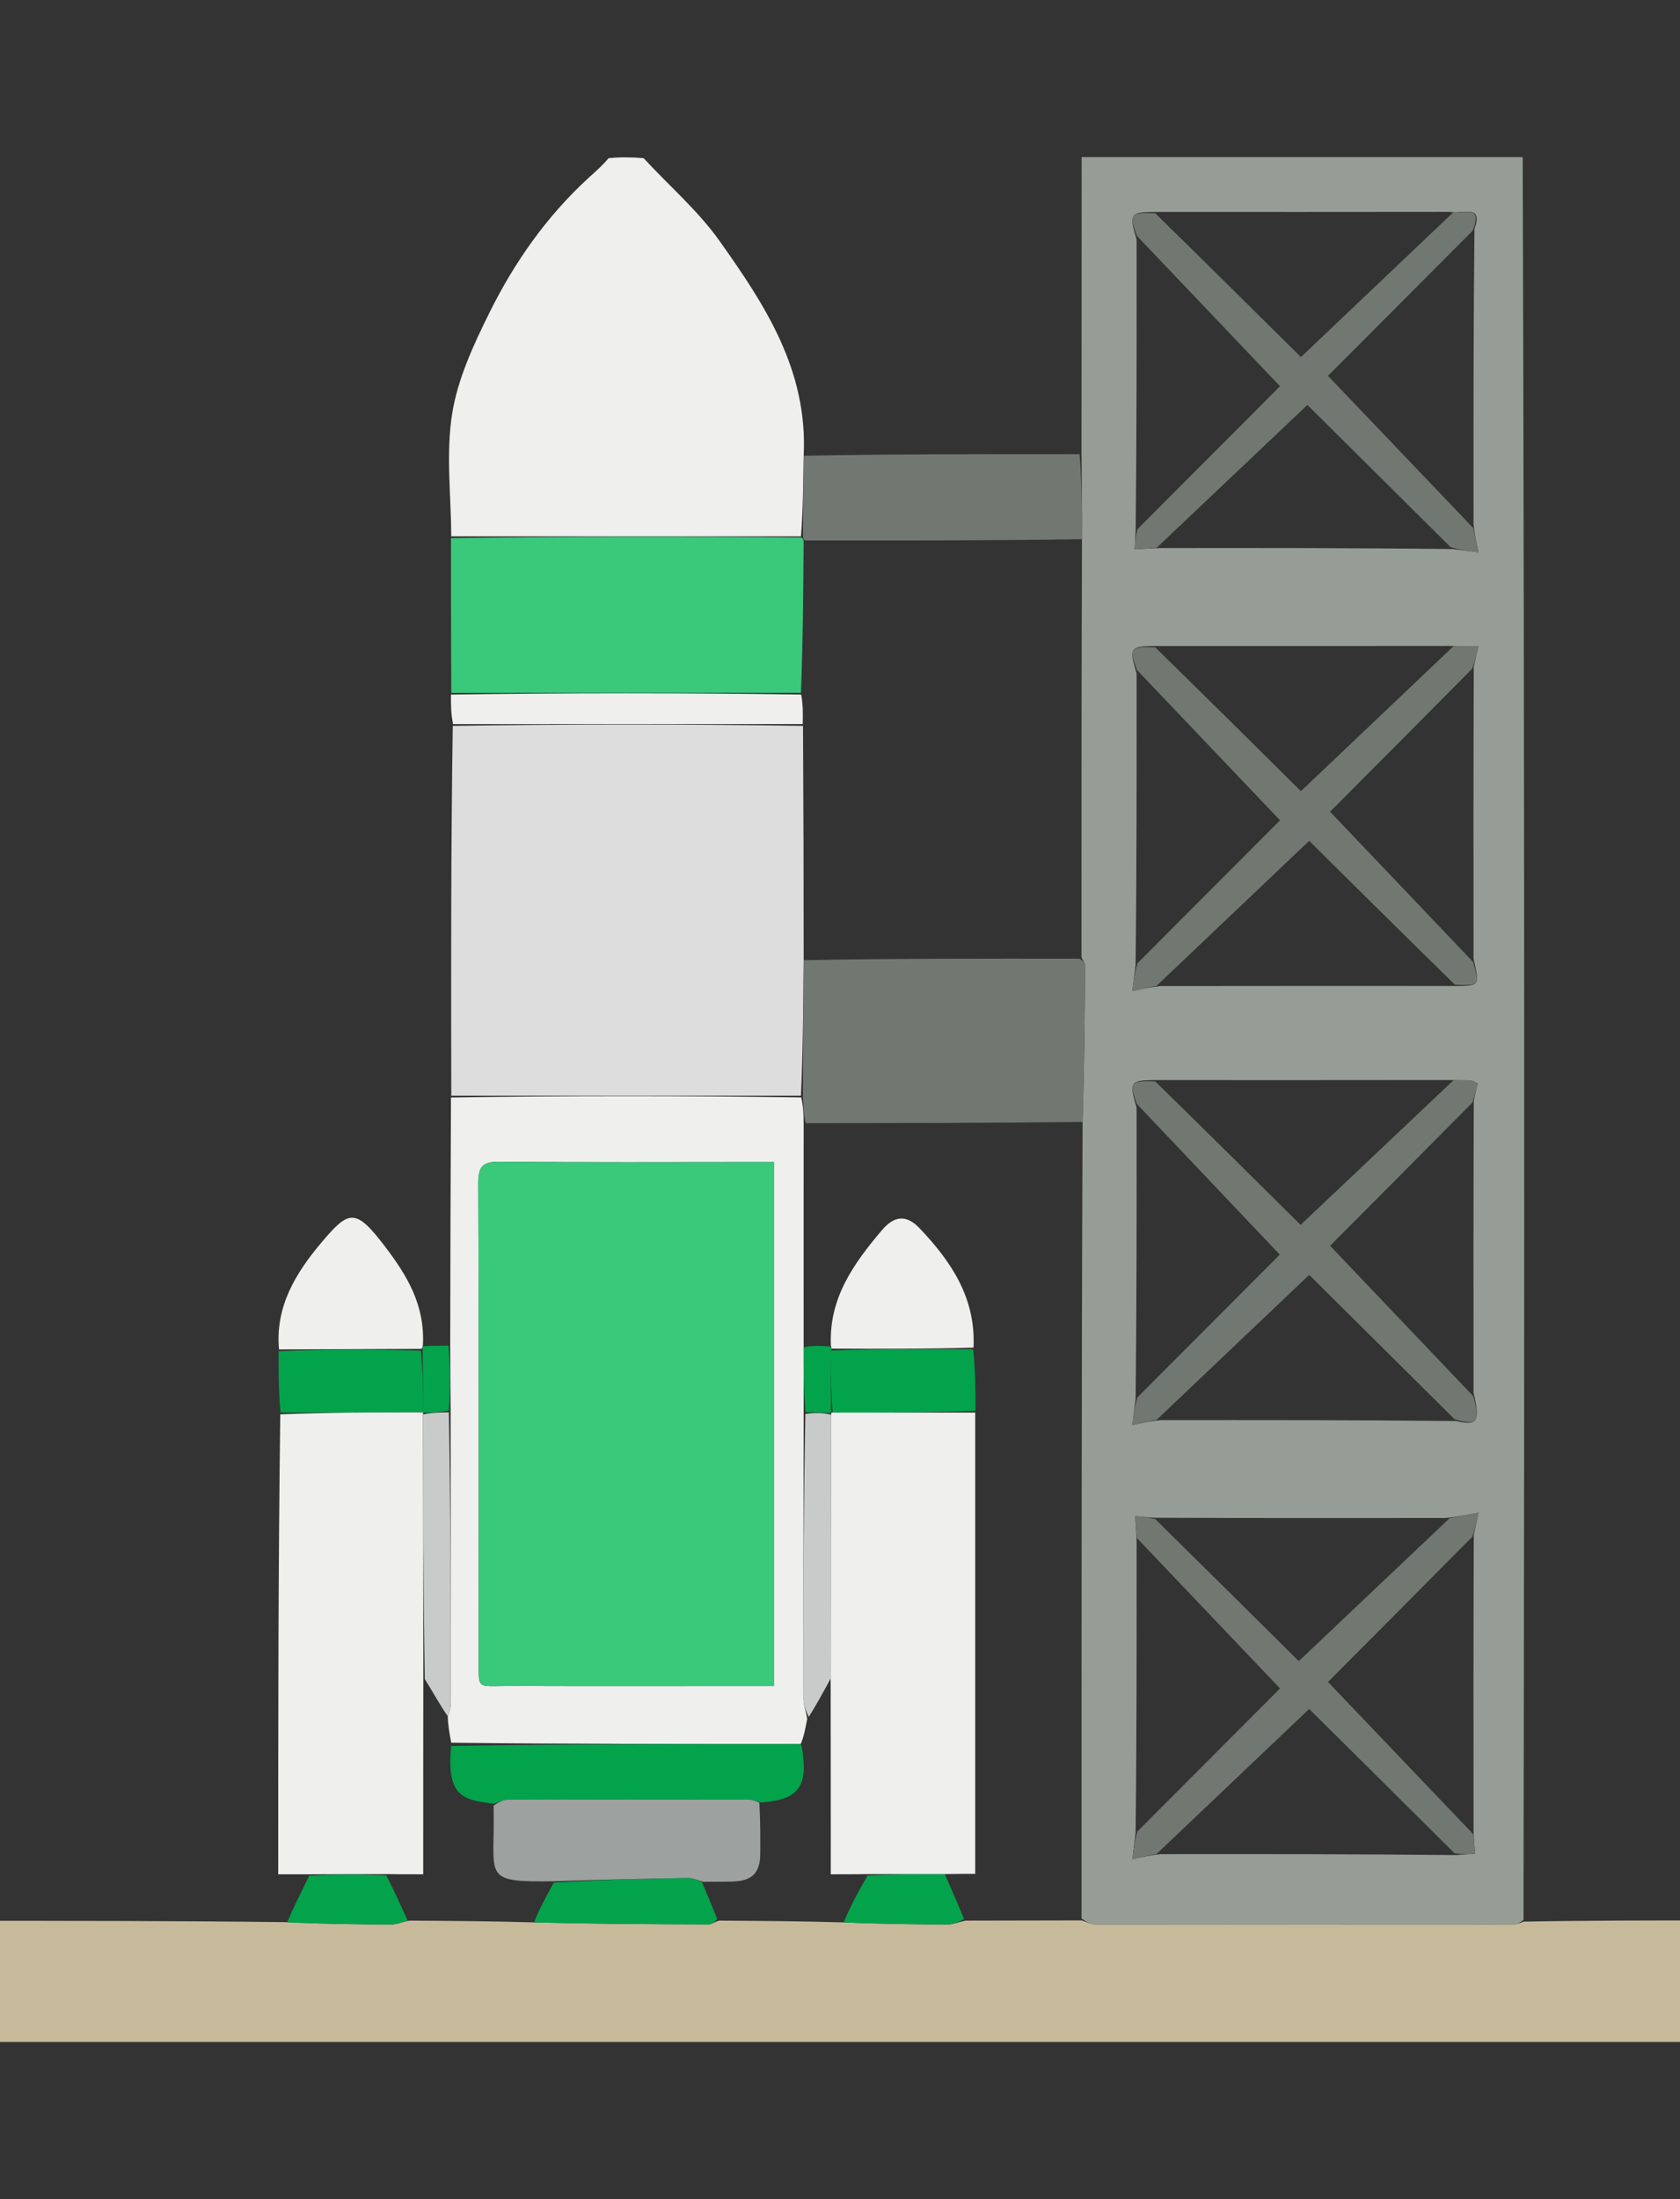
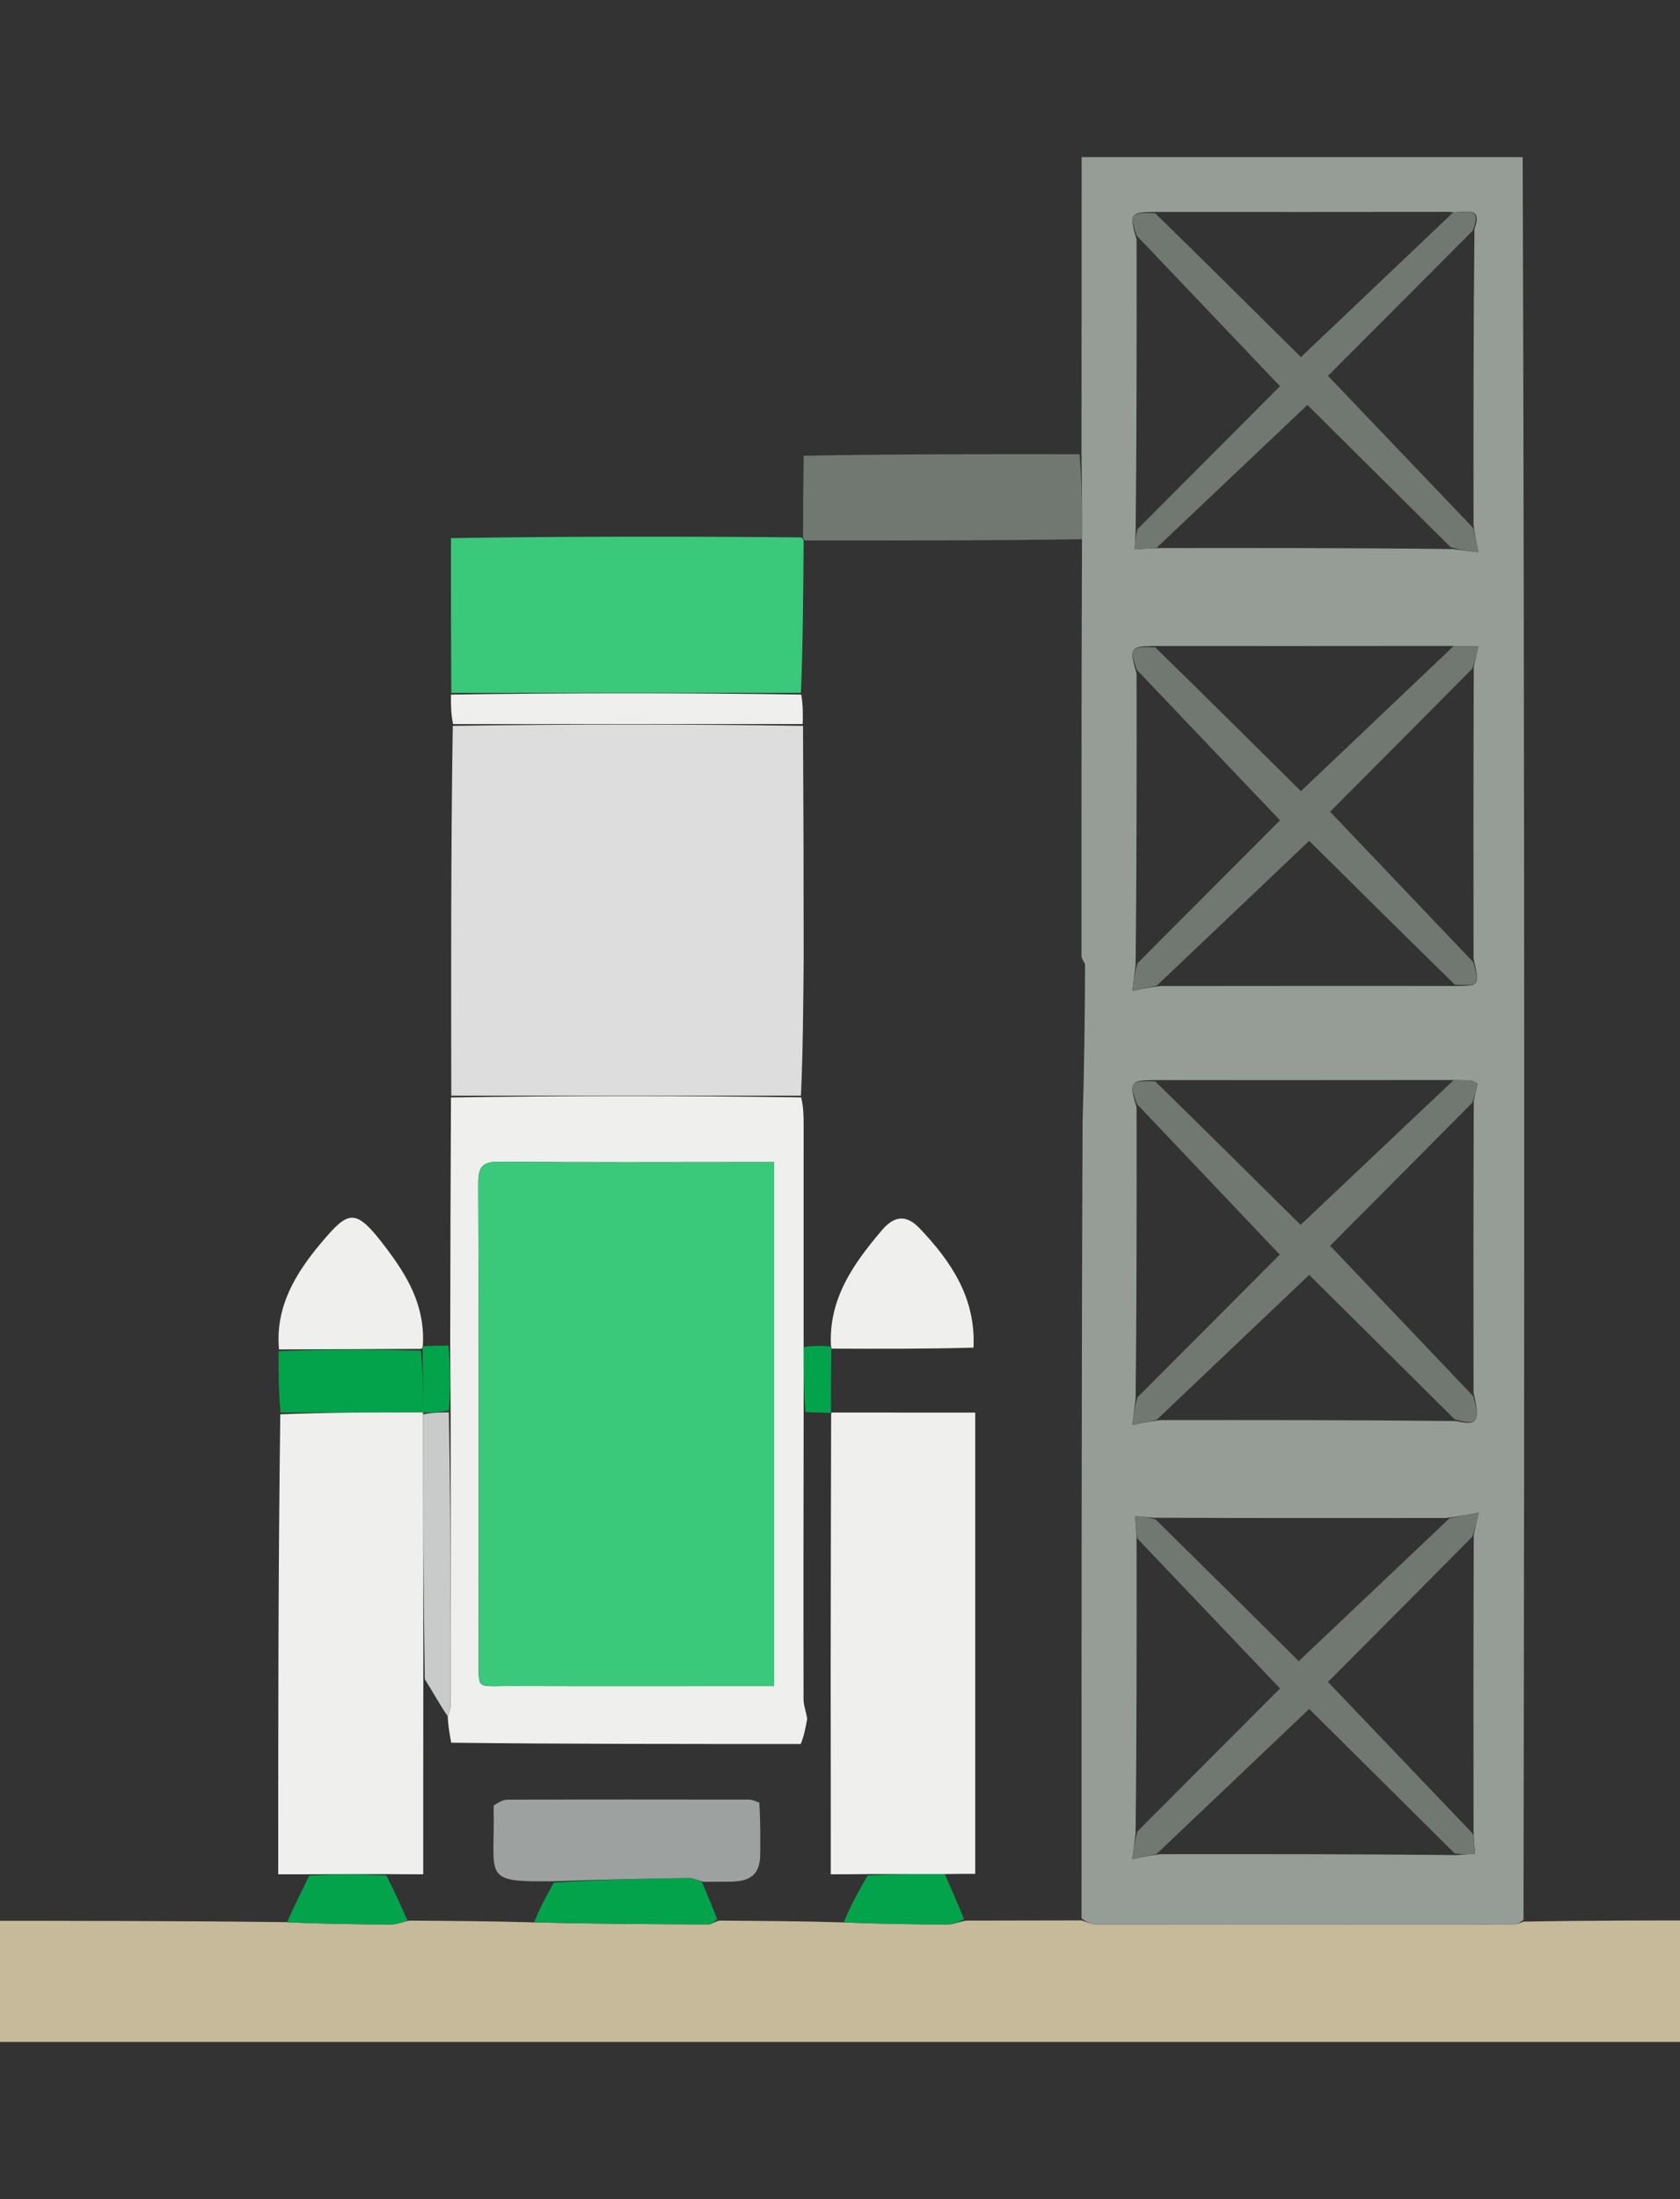
<svg xmlns="http://www.w3.org/2000/svg" width="214" height="280" viewBox="0 0 214 280" fill="none">
  <rect x="0" y="0" width="214" height="280" fill="#333333" stroke="none" />
  <g clip-path="url(#clip0_790_2907)">
    <path d="M193.963 20C194.198 94.688 194.2 169.376 194.065 244.448C193.526 244.909 193.123 245.051 192.72 245.051C175.009 245.063 157.297 245.067 139.585 245.04C138.978 245.039 138.371 244.703 137.771 244.292C137.768 210.374 137.757 176.686 137.902 142.857C138.118 136.106 138.185 129.496 138.218 122.886C138.22 122.613 137.91 122.338 137.761 121.832C137.763 104.018 137.751 86.436 137.827 68.66C137.858 64.921 137.802 61.377 137.761 57.6C137.778 44.911 137.779 32.456 137.781 20C156.431 20 175.08 20 193.963 20ZM185.014 69.913C186.003 70.036 186.992 70.158 188.336 70.325C188.04 68.955 187.854 68.097 187.701 66.782C187.69 54.363 187.68 41.944 187.819 29.166C188.961 25.942 186.403 27.278 184.688 26.977C172.236 26.988 159.784 26.998 146.9 26.987C143.972 27.024 143.813 27.255 144.777 30.48C144.788 42.733 144.798 54.986 144.656 67.602C144.615 68.386 144.575 69.171 144.534 69.956C145.467 69.888 146.399 69.822 147.79 69.787C160.075 69.776 172.361 69.765 185.014 69.913ZM187.73 195.44C187.897 194.683 188.064 193.926 188.355 192.604C186.787 192.906 185.717 193.111 184.189 193.285C171.903 193.295 159.618 193.306 146.941 193.256C146.159 193.187 145.378 193.119 144.596 193.051C144.667 193.978 144.738 194.905 144.777 196.289C144.788 208.542 144.798 220.795 144.65 233.415C144.527 234.401 144.404 235.387 144.237 236.728C145.61 236.432 146.471 236.247 147.79 236.094C160.242 236.084 172.694 236.073 185.494 236.212C186.298 236.153 187.102 236.094 187.907 236.035C187.827 235.205 187.748 234.376 187.701 233.09C187.69 220.671 187.68 208.252 187.73 195.44ZM147.79 125.555C160.242 125.544 172.694 125.533 185.575 125.545C188.491 125.511 188.491 125.511 187.701 122.052C187.69 109.799 187.68 97.546 187.731 84.898C187.899 84.149 188.067 83.4 188.319 82.279C187.029 82.279 186.088 82.279 184.688 82.247C172.236 82.257 159.784 82.268 146.9 82.257C143.972 82.294 143.813 82.525 144.777 85.75C144.788 98.002 144.798 110.255 144.65 122.875C144.527 123.861 144.404 124.847 144.237 126.188C145.611 125.892 146.471 125.707 147.79 125.555ZM187.701 177.322C187.69 165.069 187.68 152.816 187.731 140.168C187.899 139.419 188.067 138.67 188.232 137.935C187.762 137.738 187.547 137.578 187.325 137.568C186.6 137.532 185.873 137.551 184.688 137.517C172.236 137.527 159.784 137.538 146.9 137.526C143.972 137.564 143.813 137.795 144.777 141.019C144.788 153.272 144.798 165.525 144.65 178.145C144.527 179.131 144.404 180.117 144.237 181.458C145.61 181.162 146.471 180.977 147.79 180.824C160.242 180.814 172.694 180.803 185.496 180.942C188.205 181.573 188.573 181.038 187.701 177.322Z" fill="#969D96" />
    <path d="M137.764 244.523C138.371 244.703 138.978 245.039 139.586 245.04C157.297 245.068 175.009 245.063 192.72 245.052C193.123 245.052 193.526 244.909 194.074 244.68C202.571 244.526 210.923 244.526 219.458 244.526C220.535 248.589 221.587 252.592 222.672 256.586C222.79 257.022 223.1 257.406 223.487 257.663C223.654 258.341 223.654 259.17 223.654 260C146.102 260 68.551 260 -9 260C-9 259.336 -9 258.673 -9 257.761C-8.668 257.272 -8.125 257.093 -8.036 256.784C-6.893 252.782 -5.814 248.762 -4.672 244.576C8.797 244.576 22.377 244.576 36.344 244.746C41.111 244.966 45.489 245.038 49.868 245.039C50.551 245.039 51.235 244.714 52.151 244.551C57.545 244.59 62.706 244.617 68.026 244.78C75.556 244.961 82.928 245.014 90.3 245.03C90.653 245.031 91.008 244.711 91.595 244.552C96.988 244.59 102.149 244.617 107.467 244.78C112.004 244.965 116.383 245.038 120.763 245.039C121.447 245.039 122.131 244.715 123.048 244.552C128.109 244.55 132.937 244.537 137.764 244.523Z" fill="#C6BA9A" />
-     <path d="M57.482 68.287C57.455 63.078 56.788 57.767 57.594 52.69C58.301 48.236 60.33 43.88 62.366 39.773C65.535 33.381 69.632 27.551 74.945 22.672C75.835 21.854 76.761 21.076 77.521 20.14C78.884 20 80.397 20 81.988 20.14C85.278 23.707 88.92 26.833 91.617 30.626C97.391 38.748 102.921 47.12 102.372 58.028C102.318 61.602 102.288 64.94 102.029 68.286C87.028 68.291 72.255 68.289 57.482 68.287Z" fill="#EFEFEE" />
    <path d="M57.483 139.51C57.458 123.892 57.433 108.273 57.674 92.425C72.711 92.195 87.481 92.194 102.288 92.423C102.348 102.444 102.371 112.233 102.371 122.258C102.316 128.168 102.284 133.843 102.023 139.513C87.024 139.509 72.254 139.51 57.483 139.51Z" fill="#DCDDDC" />
    <path d="M57.445 139.74C72.254 139.509 87.024 139.509 102.056 139.73C102.344 140.981 102.37 142.009 102.368 143.267C102.355 152.768 102.37 162.04 102.367 171.548C102.36 174.45 102.372 177.116 102.369 180.018C102.347 192.293 102.331 204.331 102.356 216.369C102.358 217.139 102.678 217.908 102.82 218.871C102.599 220.074 102.409 221.083 101.994 222.066C87.017 222.058 72.266 222.076 57.476 221.899C57.253 220.695 57.068 219.686 57.042 218.538C57.276 217.917 57.418 217.434 57.418 216.952C57.419 204.576 57.404 192.2 57.402 179.592C57.391 176.677 57.37 173.995 57.349 171.313C57.368 160.865 57.388 150.418 57.445 139.74ZM60.973 210.425C61.045 215.368 60.345 214.662 65.163 214.679C75.396 214.714 85.63 214.689 95.864 214.689C96.753 214.689 97.643 214.689 98.613 214.689C98.613 192.298 98.613 170.216 98.613 147.967C97.647 147.967 96.905 147.967 96.164 147.967C85.348 147.967 74.531 148.028 63.716 147.916C61.52 147.893 60.913 148.479 60.922 150.687C61.009 170.436 60.973 190.186 60.973 210.425Z" fill="#EFEFEE" />
    <path d="M39.376 238.651C38.142 238.651 36.909 238.651 35.44 238.651C35.44 219.09 35.44 199.707 35.704 180.084C41.952 179.833 47.937 179.822 53.907 179.823C53.893 179.836 53.879 179.871 53.888 180.101C53.91 191.474 53.923 202.616 53.922 213.987C53.908 222.302 53.908 230.387 53.908 238.651C52.257 238.651 50.86 238.651 49.228 238.628C45.786 238.62 42.581 238.635 39.376 238.651Z" fill="#EFEFEE" />
    <path d="M57.447 68.519C72.255 68.29 87.028 68.291 102.064 68.427C102.35 68.654 102.372 68.748 102.368 69.071C102.312 75.61 102.282 81.919 102.024 88.224C87.024 88.223 72.254 88.226 57.483 88.229C57.459 81.736 57.434 75.243 57.447 68.519Z" fill="#3AC87A" />
    <path d="M35.541 171.823C35.042 166.407 37.642 162.137 40.901 158.263C44.449 154.047 45.27 153.74 49.117 158.817C51.853 162.427 54.12 166.149 53.872 171.202C53.835 171.516 53.806 171.738 53.578 171.75C47.415 171.782 41.478 171.802 35.541 171.823Z" fill="#EFEFEE" />
    <path d="M57.445 88.446C72.253 88.226 87.024 88.223 102.061 88.442C102.302 89.84 102.276 91.016 102.251 92.192C87.481 92.194 72.711 92.195 57.712 92.195C57.458 91.016 57.433 89.84 57.445 88.446Z" fill="#EFEFEE" />
    <path d="M35.495 172.054C41.478 171.803 47.415 171.782 53.611 171.992C53.887 174.752 53.904 177.281 53.922 179.81C47.937 179.821 41.953 179.833 35.739 179.854C35.49 177.338 35.469 174.812 35.495 172.054Z" fill="#03A34B" />
    <path d="M39.388 238.83C42.581 238.635 45.786 238.62 49.215 238.807C50.265 240.853 51.091 242.696 51.917 244.539C51.234 244.714 50.55 245.039 49.867 245.039C45.488 245.038 41.11 244.965 36.574 244.781C37.411 242.766 38.406 240.888 39.388 238.83Z" fill="#03A34B" />
    <path d="M53.907 179.822C53.904 177.281 53.887 174.751 53.837 171.98C53.806 171.738 53.834 171.516 53.891 171.419C54.94 171.335 55.933 171.347 57.137 171.336C57.37 173.995 57.391 176.677 57.183 179.595C55.93 179.844 54.904 179.857 53.879 179.87C53.879 179.87 53.894 179.835 53.907 179.822Z" fill="#03A34B" />
-     <path d="M137.902 142.858C126.116 142.999 114.486 142.999 102.627 143.019C102.371 142.01 102.344 140.981 102.285 139.735C102.285 133.843 102.317 128.169 102.372 122.258C114.024 122.039 125.653 122.056 137.514 122.069C137.911 122.339 138.22 122.613 138.219 122.886C138.185 129.496 138.118 136.106 137.902 142.858Z" fill="#717771" />
    <path d="M144.809 140.562C143.813 137.795 143.972 137.564 147.156 137.695C153.687 144.085 159.962 150.306 165.67 155.965C172.278 149.717 178.712 143.633 185.147 137.549C185.873 137.551 186.601 137.532 187.325 137.568C187.547 137.579 187.762 137.738 188.232 137.935C188.067 138.67 187.899 139.419 187.542 140.405C181.186 146.828 175.02 153.014 169.427 158.624C175.58 165.085 181.624 171.432 187.669 177.779C188.573 181.038 188.205 181.573 185.281 180.71C178.791 174.256 172.516 168.035 166.765 162.333C160.171 168.596 153.751 174.694 147.331 180.792C146.471 180.977 145.611 181.162 144.237 181.458C144.404 180.117 144.527 179.131 144.888 177.922C151.292 171.514 157.458 165.328 163.018 159.751C156.876 153.278 150.843 146.92 144.809 140.562Z" fill="#717771" />
    <path d="M144.809 85.293C143.813 82.526 143.972 82.295 147.156 82.427C153.687 88.817 159.962 95.038 165.713 100.739C172.307 94.476 178.727 88.378 185.147 82.28C186.088 82.28 187.029 82.28 188.319 82.28C188.067 83.401 187.899 84.15 187.542 85.136C181.186 91.559 175.02 97.745 169.427 103.355C175.58 109.816 181.624 116.163 187.669 122.51C188.491 125.512 188.491 125.512 185.321 125.377C178.792 118.987 172.516 112.766 166.765 107.065C160.172 113.327 153.752 119.425 147.331 125.523C146.471 125.708 145.611 125.894 144.237 126.189C144.404 124.848 144.527 123.862 144.888 122.653C151.292 116.245 157.458 110.059 163.051 104.449C156.898 97.988 150.854 91.641 144.809 85.293Z" fill="#717771" />
    <path d="M137.826 68.66C126.11 68.839 114.481 68.823 102.623 68.824C102.371 68.747 102.349 68.653 102.293 68.419C102.287 64.94 102.317 61.602 102.372 58.028C114.025 57.808 125.654 57.824 137.514 57.836C137.801 61.377 137.857 64.921 137.826 68.66Z" fill="#717771" />
    <path d="M187.669 233.547C187.748 234.376 187.827 235.205 187.907 236.035C187.103 236.094 186.299 236.153 185.281 235.979C178.791 229.526 172.516 223.305 166.765 217.604C160.172 223.866 153.751 229.964 147.331 236.062C146.471 236.247 145.611 236.432 144.237 236.728C144.404 235.387 144.527 234.401 144.888 233.192C151.292 226.784 157.458 220.598 163.051 214.988C156.898 208.527 150.854 202.179 144.809 195.832C144.738 194.905 144.667 193.978 144.596 193.051C145.378 193.119 146.159 193.188 147.176 193.444C153.613 199.782 159.816 205.932 165.441 211.51C171.919 205.373 178.283 199.345 184.647 193.317C185.717 193.111 186.787 192.906 188.355 192.604C188.064 193.926 187.897 194.683 187.542 195.676C181.115 202.17 174.877 208.429 169.161 214.165C175.44 220.741 181.554 227.144 187.669 233.547Z" fill="#717771" />
    <path d="M185.146 27.01C186.402 27.279 188.961 25.943 187.586 29.386C181.114 35.863 174.877 42.122 169.16 47.858C175.439 54.434 181.554 60.837 187.668 67.24C187.854 68.098 188.039 68.956 188.336 70.326C186.991 70.159 186.002 70.037 184.79 69.677C178.365 63.29 172.162 57.14 166.537 51.562C160.059 57.699 153.695 63.727 147.331 69.755C146.398 69.822 145.466 69.889 144.534 69.956C144.574 69.171 144.615 68.387 144.89 67.381C151.291 60.974 157.458 54.788 163.05 49.178C156.897 42.718 150.853 36.37 144.809 30.023C143.812 27.255 143.971 27.024 147.155 27.156C153.686 33.546 159.961 39.767 165.712 45.468C172.306 39.206 178.726 33.108 185.146 27.01Z" fill="#717771" />
    <path d="M68.025 244.78C68.697 243.092 69.526 241.54 70.536 239.721C76.402 239.335 82.088 239.201 87.776 239.122C88.318 239.115 88.864 239.451 89.409 239.628C90.052 241.145 90.696 242.661 91.351 244.359C91.007 244.711 90.653 245.03 90.299 245.029C82.927 245.013 75.555 244.961 68.025 244.78Z" fill="#03A34B" />
    <path d="M107.467 244.78C108.304 242.766 109.3 240.888 110.52 238.807C113.948 238.62 117.153 238.636 120.357 238.651C121.169 240.493 121.981 242.335 122.804 244.358C122.131 244.715 121.447 245.039 120.762 245.039C116.383 245.037 112.004 244.965 107.467 244.78Z" fill="#03A34B" />
    <path d="M60.972 210.181C60.972 190.186 61.008 170.437 60.922 150.688C60.912 148.479 61.52 147.894 63.716 147.917C74.531 148.029 85.348 147.968 96.164 147.968C96.905 147.968 97.646 147.968 98.613 147.968C98.613 170.217 98.613 192.299 98.613 214.69C97.642 214.69 96.753 214.69 95.864 214.69C85.63 214.69 75.396 214.714 65.162 214.679C60.344 214.663 61.045 215.369 60.972 210.181Z" fill="#3AC87A" />
-     <path d="M62.862 229.679C59.281 229.132 56.813 229.091 57.468 222.318C72.266 222.076 87.017 222.058 101.993 222.066C102.257 222.751 102.272 223.412 102.337 224.069C102.754 228.284 100.602 229.238 96.924 229.506C96.175 229.295 95.774 229.142 95.373 229.142C85.144 229.128 74.915 229.121 64.686 229.153C64.078 229.155 63.47 229.496 62.862 229.679Z" fill="#03A34B" />
-     <path d="M105.797 213.755C104.927 215.356 104.058 216.956 103.02 218.617C102.679 217.908 102.358 217.139 102.356 216.37C102.331 204.331 102.347 192.293 102.586 180.037C103.838 179.849 104.858 179.879 105.871 180.136C105.842 191.494 105.819 202.624 105.797 213.755Z" fill="#C9CACA" />
    <path d="M57.042 218.539C56.017 217.064 55.149 215.451 54.109 213.798C53.924 202.616 53.911 191.474 53.889 180.101C54.905 179.858 55.93 179.845 57.174 179.828C57.405 192.2 57.419 204.576 57.419 216.953C57.419 217.435 57.276 217.917 57.042 218.539Z" fill="#C9CACA" />
    <path d="M105.878 179.91C104.858 179.879 103.838 179.849 102.601 179.8C102.373 177.116 102.361 174.45 102.368 171.549C103.379 171.33 104.371 171.346 105.635 171.433C105.907 171.504 105.925 171.72 105.895 171.964C105.854 174.751 105.843 177.294 105.849 179.852C105.866 179.866 105.878 179.91 105.878 179.91Z" fill="#03A34B" />
    <path d="M105.812 213.984C105.819 202.624 105.842 191.493 105.871 180.136C105.878 179.909 105.866 179.866 106.083 179.856C112.274 179.853 118.25 179.859 124.225 179.865C124.225 199.347 124.225 218.83 124.225 238.595C123.062 238.595 121.932 238.595 120.58 238.623C117.153 238.635 113.948 238.62 110.508 238.627C108.875 238.651 107.478 238.651 105.826 238.651C105.826 230.386 105.826 222.3 105.812 213.984Z" fill="#EFEFEE" />
    <path d="M105.924 171.72C105.924 171.72 105.907 171.505 105.847 171.414C105.53 165.364 108.707 160.933 112.308 156.674C113.867 154.83 115.404 154.572 117.151 156.41C121.167 160.635 124.308 165.262 124.007 171.593C117.802 171.767 111.863 171.744 105.924 171.72Z" fill="#EFEFEE" />
-     <path d="M105.895 171.964C111.863 171.743 117.802 171.766 123.967 171.806C124.226 174.348 124.258 176.874 124.258 179.633C118.249 179.859 112.274 179.854 106.065 179.842C105.843 177.294 105.854 174.751 105.895 171.964Z" fill="#03A34B" />
    <path d="M62.875 229.909C63.47 229.497 64.078 229.156 64.686 229.154C74.915 229.121 85.144 229.129 95.373 229.143C95.774 229.143 96.175 229.296 96.725 229.528C96.863 231.804 96.856 233.929 96.841 236.054C96.823 238.484 95.807 239.505 93.298 239.58C92.152 239.615 91.004 239.59 89.632 239.61C88.864 239.451 88.317 239.115 87.775 239.122C82.088 239.201 76.402 239.335 70.521 239.541C61.777 239.66 62.894 239.126 62.892 231.881C62.892 231.3 62.889 230.719 62.875 229.909Z" fill="#9DA1A0" />
  </g>
  <defs>
    <clipPath id="clip0_790_2907">
      <rect width="214" height="280" fill="white" />
    </clipPath>
  </defs>
</svg>